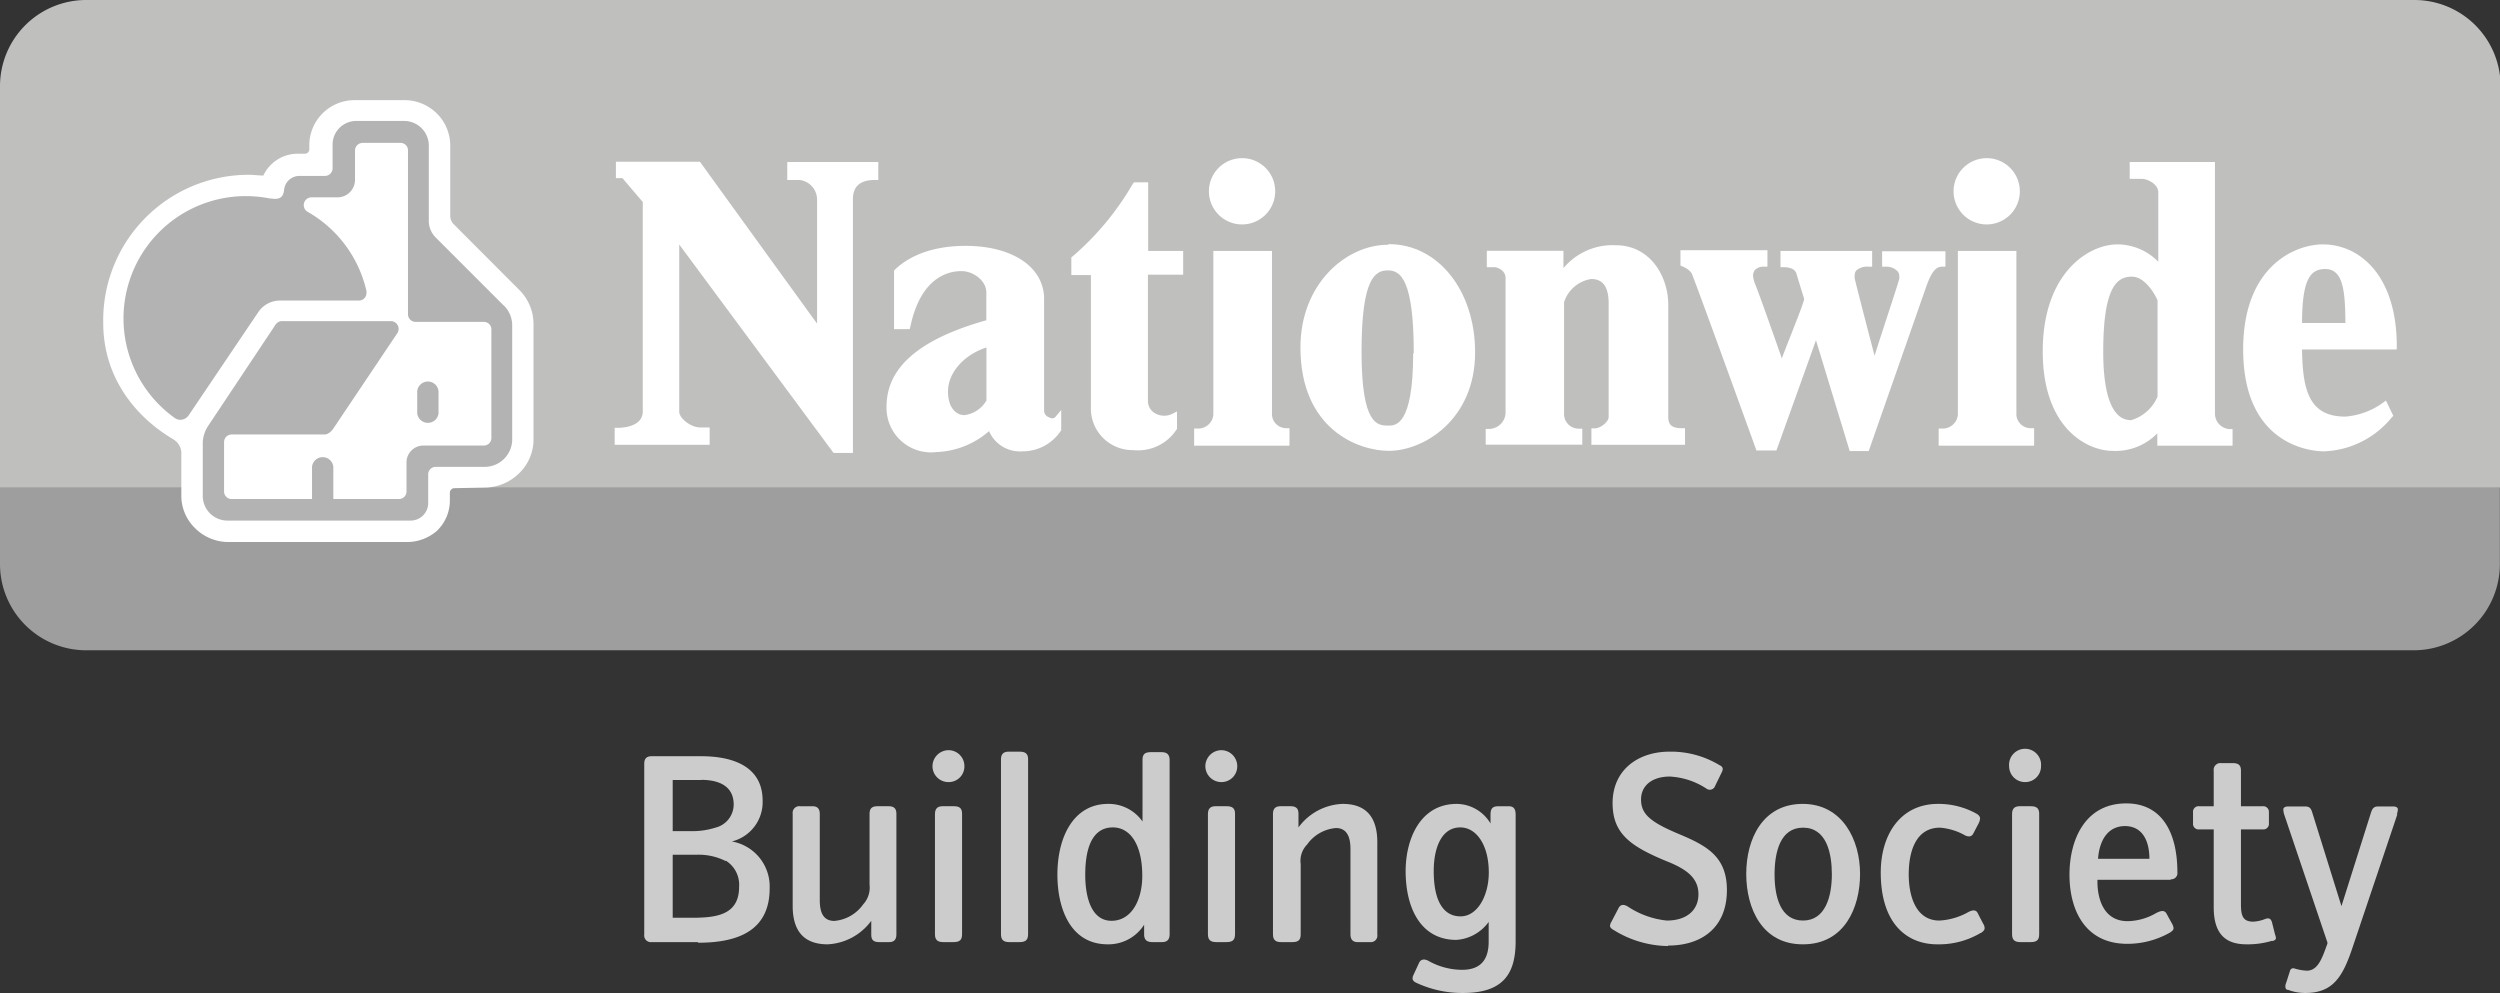
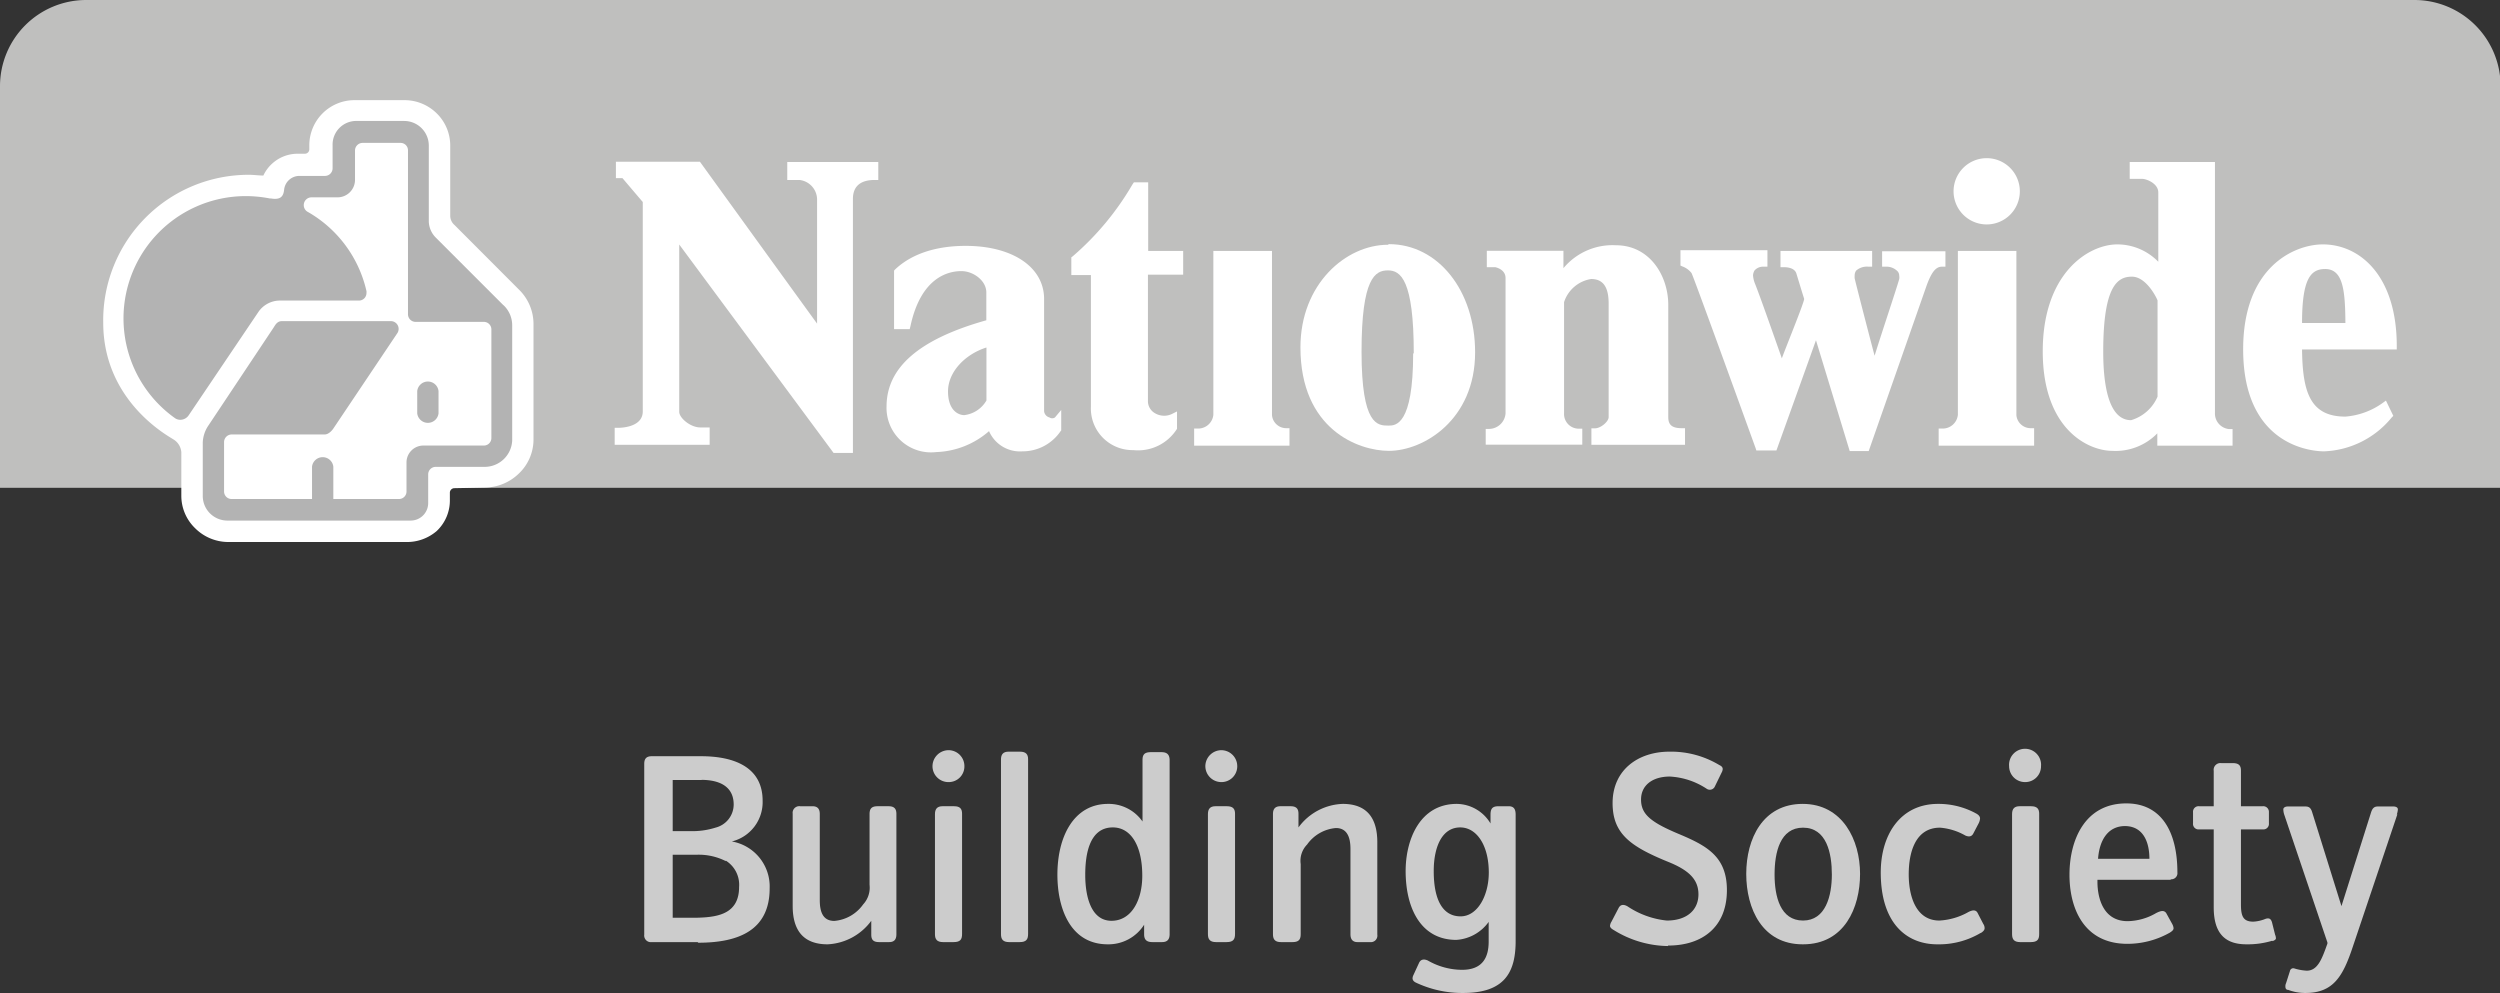
<svg xmlns="http://www.w3.org/2000/svg" viewBox="0 0 202.95 80.61">
  <rect x="0" y="0" width="202.95" height="80.61" fill="#333333" stroke="none" />
  <defs>
    <style>.cls-1{fill:#bfbfbe;}.cls-2,.cls-5{fill:#ccc;}.cls-2{opacity:0.7;}.cls-3{fill:#fff;}.cls-4{fill:#b3b3b3;}</style>
  </defs>
  <g id="Layer_2" data-name="Layer 2">
    <g id="Layer_1-2" data-name="Layer 1">
      <path class="cls-1" d="M195.94,0H7A7,7,0,0,0,0,7V39.6H203V7a7,7,0,0,0-7-7" />
-       <path class="cls-2" d="M0,45.79a7,7,0,0,0,7,7H195.94a7,7,0,0,0,7-7V39.6H0Z" />
      <path class="cls-3" d="M186.88,26.22c0-3.65.73-4.38,1.88-4.38,1.47,0,1.62,1.79,1.64,4.38Zm7.69,1.87c0-5.71-3-8.25-6-8.25-2.25,0-6.47,1.76-6.47,8.52,0,8.06,5.88,8.28,6.56,8.28a7.44,7.44,0,0,0,5.49-2.74l.14-.14-.6-1.24-.29.21a6,6,0,0,1-3,1.09c-2.87,0-3.48-2-3.52-5.45h7.69Z" />
      <path class="cls-3" d="M175.15,24.39V32.2A3.37,3.37,0,0,1,173,34.11c-1.87,0-2.26-3-2.26-5.56,0-5.37,1.17-6.09,2.33-6.09s2,1.7,2.08,1.93m5.78,10.44a1.27,1.27,0,0,1-1.12-1.32V13.15h-6.92v1.37h1c.39,0,1.32.39,1.32,1.1v5.63a4.65,4.65,0,0,0-3.32-1.41c-2.36,0-6.06,2.34-6.06,8.68s3.7,8.08,5.65,8.08a4.73,4.73,0,0,0,3.65-1.42v1h6.11V34.83Z" />
      <path class="cls-3" d="M164.84,34.76a1.16,1.16,0,0,1-1.15-1.06V20.37h-4.75V33.68a1.24,1.24,0,0,1-1.29,1.11h-.27v1.39h7.75V34.76Z" />
      <path class="cls-3" d="M152.79,20.4v1.25h.27a1.26,1.26,0,0,1,1,.39.57.57,0,0,1,.12.35.78.78,0,0,1,0,.26c-.21.76-1.46,4.48-2,6.23-.48-1.81-1.5-5.76-1.62-6.29a1.36,1.36,0,0,1,0-.21.72.72,0,0,1,.12-.41,1.32,1.32,0,0,1,1-.32h.3V20.37h-7.44v1.32h.28c.32,0,.84.07,1,.48,0,0,.58,1.91.64,2.08s-1.41,3.75-1.81,4.84c-.55-1.56-1.82-5.19-2.21-6.14a2.19,2.19,0,0,1-.13-.61.93.93,0,0,1,.12-.38.92.92,0,0,1,.75-.31h.3V20.31h-7.06v1.25l.16.07a1.66,1.66,0,0,1,.74.54c.19.39,3.21,8.71,5.2,14.21l.06.19h1.63s2.73-7.59,3.21-8.95l2.74,9h1.54l4.71-13.46c.39-1.06.74-1.51,1.23-1.51h.29V20.4Z" />
      <path class="cls-3" d="M136.51,34.76c-.9,0-1.08-.38-1.08-.92V24.75c0-2.36-1.5-4.84-4.25-4.84a5.18,5.18,0,0,0-4.26,1.86V20.36H120.7v1.33h.68s.84.15.84.88v11a1.36,1.36,0,0,1-1.35,1.25h-.26v1.28h7.84v-1.3h-.28a1.19,1.19,0,0,1-1.2-1.24V24.53a2.76,2.76,0,0,1,2.2-1.88c1,0,1.42.69,1.42,2v9.21c0,.37-.65.91-1.1.91h-.3v1.34h7.6V34.76Z" />
      <path class="cls-3" d="M114.72,28.69c0,5.86-1.44,5.86-2,5.86-.88,0-2.19,0-2.19-6s1.11-6.6,2.14-6.6,2.1.75,2.1,6.74m-2.1-8.82c-3.4,0-7.1,3.18-7.1,8.33,0,6.66,4.71,8.4,7.18,8.4,2.82,0,7-2.52,7-8,0-5-3-8.78-7-8.78" />
      <path class="cls-3" d="M104.41,34.76a1.16,1.16,0,0,1-1.15-1.06V20.37H98.5V33.68a1.24,1.24,0,0,1-1.28,1.11h-.28v1.39h7.74V34.76Z" />
      <path class="cls-3" d="M96.05,22.3V20.37H93.21V14.8H92.05l-.14.21a22.82,22.82,0,0,1-4.83,5.8l-.11.08v1.44h1.59V33A3.38,3.38,0,0,0,92,36.54a3.73,3.73,0,0,0,3.55-1.73l0-.07V33.4l-.42.21a1.46,1.46,0,0,1-1.36-.06,1.13,1.13,0,0,1-.58-.93V22.3Z" />
      <path class="cls-3" d="M78.28,33.7c-.48,0-1.32-.38-1.32-1.93s1.35-3,3.12-3.56v4.3a2.41,2.41,0,0,1-1.8,1.19m7.36.19a.39.39,0,0,1-.44,0,.59.59,0,0,1-.44-.5V24.27c0-2.59-2.57-4.31-6.36-4.31-3.32,0-5,1.21-5.75,1.93l-.07.08v4.75h1.27l.06-.24c.88-4.1,3.21-4.48,4.16-4.47s2,.77,2,1.73V26c-5.45,1.53-8.1,3.83-8.1,7A3.61,3.61,0,0,0,76,36.7,6.87,6.87,0,0,0,80.29,35,2.74,2.74,0,0,0,83,36.64,3.72,3.72,0,0,0,86.1,35l.05-.06V33.28Z" />
      <path class="cls-3" d="M63.91,13.15v1.46h1a1.61,1.61,0,0,1,1.42,1.54V26.27c-.93-1.27-9.51-13.14-9.51-13.14H50v1.33h.53l1.65,1.94v17c0,1.2-1.53,1.33-2,1.33h-.28v1.38h7.71V34.7h-.76c-.8,0-1.71-.77-1.71-1.27V19.85L67.67,36.77h1.57V16.15c0-1,.58-1.54,1.77-1.54h.29V13.15Z" />
-       <path class="cls-3" d="M100.84,12.84a2.69,2.69,0,1,0,2.68,2.69,2.68,2.68,0,0,0-2.68-2.69" />
      <path class="cls-3" d="M161.27,12.84a2.69,2.69,0,1,0,2.7,2.69,2.69,2.69,0,0,0-2.7-2.69" />
      <path class="cls-3" d="M39.38,39.58a4,4,0,0,0,2.71-1.11,3.81,3.81,0,0,0,1.22-2.76V26.36a3.91,3.91,0,0,0-1.19-2.86L36.9,18.27a1,1,0,0,1-.35-.79V11.82a3.66,3.66,0,0,0-1.09-2.61,3.73,3.73,0,0,0-2.61-1.08h-4.1a3.67,3.67,0,0,0-3.64,3.69v.3h0a.36.36,0,0,1-.37.36h-.61a3.06,3.06,0,0,0-2,.77,3,3,0,0,0-.75,1c-.38,0-.8-.06-1.15-.06a11.81,11.81,0,0,0-11.85,12c0,6.44,5.39,9.26,5.68,9.47a1.33,1.33,0,0,1,.66,1.05v3.52a3.66,3.66,0,0,0,1.13,2.66A3.81,3.81,0,0,0,18.5,44H32.94a3.7,3.7,0,0,0,2.51-.89,3.41,3.41,0,0,0,1.07-2.57V40a.37.37,0,0,1,.37-.37Z" />
      <path class="cls-4" d="M40.87,24.78l-5.49-5.49a1.92,1.92,0,0,1-.57-1.3V11.82a2,2,0,0,0-2-2H29A1.92,1.92,0,0,0,27,11.8v1.86a.62.62,0,0,1-.64.62H24.32a1.25,1.25,0,0,0-1.25,1.08c-.05.51-.22.9-1.08.75H21.9A10.29,10.29,0,0,0,20,15.92a9.93,9.93,0,0,0-5.83,18h0a.76.76,0,0,0,.47.16.83.83,0,0,0,.68-.37L21,25.29a2.13,2.13,0,0,1,1.65-.89h6.48a.61.61,0,0,0,.62-.62.77.77,0,0,0,0-.15A9.93,9.93,0,0,0,25,17.21a.62.62,0,0,1-.34-.56.63.63,0,0,1,.63-.63h2.11a1.42,1.42,0,0,0,1.42-1.41V12.22a.62.62,0,0,1,.62-.62h3.09a.6.6,0,0,1,.59.62V25.5a.62.62,0,0,0,.62.63h5.53a.61.61,0,0,1,.62.62v8.8a.61.61,0,0,1-.63.62H34.39A1.37,1.37,0,0,0,33,37.52v2.37a.61.61,0,0,1-.62.62H27.06V37.89a.87.87,0,0,0-1.73,0v2.62H18.81a.61.61,0,0,1-.62-.62v-4a.62.62,0,0,1,.62-.62h7.55c.37,0,.68-.45.68-.45l5.2-7.75a.63.63,0,0,0-.49-1H22.89c-.35,0-.5.23-.67.51L16.9,34.57a2.63,2.63,0,0,0-.44,1.35v4.34a2,2,0,0,0,2.05,2H33.34a1.42,1.42,0,0,0,1.42-1.41V38.51a.61.61,0,0,1,.62-.61h4a2.24,2.24,0,0,0,2.2-2.14V26.42a2.25,2.25,0,0,0-.7-1.64M35.6,33.55v-1.8a.87.87,0,0,0-1.73,0v1.8a.87.87,0,0,0,1.73,0" />
      <path class="cls-5" d="M56.63,76.48H52.91a.54.54,0,0,1-.61-.61V62c0-.41.18-.61.61-.61h4c2.68,0,5,.88,5,3.61a3.29,3.29,0,0,1-2.5,3.31,3.71,3.71,0,0,1,3.07,3.81c0,3.34-2.43,4.41-5.79,4.41m.3-13.21H54.61v4.15H56a6.28,6.28,0,0,0,2.11-.29,1.94,1.94,0,0,0,1.45-1.87c0-1.36-1-2-2.63-2m2,6.6a4.87,4.87,0,0,0-2.43-.52H54.61v5.11h2C58.4,74.46,60,74.12,60,72a2.31,2.31,0,0,0-1.09-2.14" />
      <path class="cls-5" d="M72.18,76.48h-.82c-.5,0-.63-.23-.63-.61V74.75a4.67,4.67,0,0,1-3.55,1.91c-2,0-2.83-1.18-2.83-3.11V66.06a.54.54,0,0,1,.61-.61h1c.41,0,.59.22.59.63v7c0,1,.29,1.68,1.18,1.68a3.19,3.19,0,0,0,2.34-1.34,2,2,0,0,0,.52-1.59V66.1c0-.43.14-.65.66-.65h.88c.48,0,.64.22.64.63v9.76c0,.43-.18.64-.59.64" />
      <path class="cls-5" d="M77.42,76.48h-.86c-.5,0-.66-.23-.66-.64V66.08c0-.43.21-.63.61-.63h.94c.5,0,.65.22.65.61v9.76c0,.43-.13.66-.68.66" />
      <path class="cls-5" d="M77,63.49A1.29,1.29,0,0,1,75.7,62.2,1.31,1.31,0,0,1,77,60.9a1.29,1.29,0,0,1,1.29,1.3A1.27,1.27,0,0,1,77,63.49" />
      <path class="cls-5" d="M82.78,76.48h-.86c-.5,0-.66-.23-.66-.64V61.65c0-.43.2-.63.61-.63h.93c.5,0,.66.23.66.61V75.82c0,.43-.14.66-.68.66" />
      <path class="cls-5" d="M94.34,76.48h-.78c-.52,0-.68-.23-.68-.64v-.77a3.43,3.43,0,0,1-2.95,1.59c-3.09,0-4.09-3-4.09-5.65,0-3.11,1.34-5.75,4.11-5.75a3.35,3.35,0,0,1,2.8,1.43v-5c0-.43.16-.63.68-.63h.86c.48,0,.66.23.66.66V75.84c0,.41-.18.64-.61.64m-4-9.31c-2,0-2.24,2.41-2.24,3.86,0,1.79.49,3.72,2.13,3.72s2.5-1.7,2.5-3.65c0-2.48-.94-3.93-2.39-3.93" />
      <path class="cls-5" d="M99.58,76.48h-.86c-.5,0-.66-.23-.66-.64V66.08c0-.43.2-.63.61-.63h.93c.5,0,.66.22.66.61v9.76c0,.43-.14.66-.68.66" />
      <path class="cls-5" d="M99.15,63.49a1.3,1.3,0,0,1-1.3-1.29,1.31,1.31,0,0,1,1.3-1.3,1.3,1.3,0,0,1,1.29,1.3,1.28,1.28,0,0,1-1.29,1.29" />
      <path class="cls-5" d="M111.2,76.48h-1c-.39,0-.57-.23-.57-.64V68.9c0-1-.32-1.68-1.18-1.68a3.19,3.19,0,0,0-2.34,1.34,1.88,1.88,0,0,0-.52,1.58v5.68c0,.43-.13.66-.68.66H104c-.5,0-.66-.23-.66-.64V66.08c0-.43.2-.63.61-.63h.82c.48,0,.64.22.64.61v1.11A4.65,4.65,0,0,1,109,65.26c2,0,2.81,1.19,2.81,3.11v7.5a.53.53,0,0,1-.59.61" />
      <path class="cls-5" d="M118.76,80.61a8.83,8.83,0,0,1-3.77-.82c-.16-.07-.32-.18-.32-.38a.68.68,0,0,1,.07-.25l.46-1c.13-.27.38-.34.72-.18a5.61,5.61,0,0,0,2.77.75c1.66,0,2.16-1,2.16-2.29V74.84a3.5,3.5,0,0,1-2.63,1.46c-2.84,0-4.11-2.52-4.11-5.59,0-2.54,1.15-5.45,4.15-5.45A3.23,3.23,0,0,1,121,66.85v-.7c0-.48.13-.7.65-.7h.82c.41,0,.57.22.57.68V76.39c0,2.56-.91,4.22-4.27,4.22m-.23-13.44c-1.47,0-2.15,1.57-2.15,3.54,0,2.48.81,3.68,2.18,3.68s2.29-1.68,2.29-3.56c0-2.23-1-3.66-2.32-3.66" />
      <path class="cls-5" d="M135.4,76.8A8.54,8.54,0,0,1,131,75.5c-.16-.09-.3-.2-.3-.34a.78.78,0,0,1,.12-.34l.59-1.13c.16-.28.41-.28.7-.12a7,7,0,0,0,3.2,1.16c1.66,0,2.57-.88,2.57-2.13s-.84-2-2.57-2.68c-2.93-1.21-4.4-2.23-4.4-4.72,0-2.73,2.11-4.18,4.61-4.18a7.6,7.6,0,0,1,4.06,1.09c.2.09.27.2.27.32a.65.65,0,0,1-.09.29l-.54,1.11a.45.45,0,0,1-.66.21,6,6,0,0,0-3-1c-1.39,0-2.34.69-2.34,1.87s.77,1.83,3.06,2.79,3.91,1.84,3.91,4.56c0,3-2,4.5-4.77,4.5" />
      <path class="cls-5" d="M146.34,76.66c-3.27,0-4.58-2.88-4.58-5.72s1.34-5.68,4.58-5.68S151,68.19,151,70.94s-1.27,5.72-4.63,5.72m0-9.47c-1.86,0-2.31,2-2.31,3.8s.47,3.74,2.31,3.74,2.34-2,2.34-3.74-.43-3.8-2.34-3.8" />
      <path class="cls-5" d="M160.8,75.73a6.63,6.63,0,0,1-3.54.93c-2.38,0-4.58-1.59-4.58-5.83,0-3.09,1.61-5.57,4.65-5.57a6.34,6.34,0,0,1,3.13.8c.18.11.28.23.28.38a1,1,0,0,1-.12.41l-.43.82c-.14.27-.38.27-.64.16a4.93,4.93,0,0,0-2.06-.64c-2,0-2.54,2-2.54,3.79s.59,3.75,2.49,3.75a5.35,5.35,0,0,0,2.37-.7c.36-.18.59-.16.72.06L161,75a.59.59,0,0,1,.11.36c0,.12-.09.25-.32.39" />
      <path class="cls-5" d="M164.82,76.48H164c-.5,0-.66-.23-.66-.64V66.08c0-.43.2-.63.61-.63h.93c.5,0,.66.22.66.61v9.76c0,.43-.13.66-.68.66" />
      <path class="cls-5" d="M164.39,63.49a1.29,1.29,0,0,1-1.29-1.29,1.3,1.3,0,1,1,2.59,0,1.28,1.28,0,0,1-1.3,1.29" />
      <path class="cls-5" d="M176.22,71.42h-5.95v.15c0,1.39.5,3.21,2.45,3.21a4.72,4.72,0,0,0,2.32-.66c.36-.18.63-.25.81,0l.48.87a.89.89,0,0,1,.12.36c0,.14-.1.23-.3.36a7,7,0,0,1-3.45.91c-3.47,0-4.7-2.79-4.7-5.61s1.25-5.79,4.61-5.79c2.88,0,4.15,2.34,4.15,5.59a.5.5,0,0,1-.54.57m-3.7-4.32c-1.41,0-2.09,1.16-2.2,2.66h4.17c0-1.39-.52-2.66-2-2.66" />
      <path class="cls-5" d="M184.46,76.37a6.88,6.88,0,0,1-2.09.29c-1.63,0-2.66-.77-2.66-3V67.33h-1.18a.45.45,0,0,1-.5-.5v-.89a.45.45,0,0,1,.5-.49h1.18V62.58a.55.55,0,0,1,.62-.63h.93c.52,0,.66.23.66.61v2.89h1.77a.46.46,0,0,1,.5.49v.89a.45.45,0,0,1-.5.5h-1.77v6.08c0,.94.16,1.41,1,1.41a3,3,0,0,0,1-.23c.3-.09.43,0,.52.28l.25,1a.84.84,0,0,1,.07.3c0,.09-.09.16-.27.23" />
      <path class="cls-5" d="M194.62,66.1,191,76.86c-.79,2.37-1.56,3.75-3.85,3.75a3.92,3.92,0,0,1-1.39-.25c-.16,0-.23-.11-.23-.25a.56.56,0,0,1,.05-.29l.32-1a.27.27,0,0,1,.36-.2,4.24,4.24,0,0,0,1,.18c.91,0,1.25-1,1.68-2.2l0-.09-3.52-10.42a1.48,1.48,0,0,1-.06-.39c0-.13.15-.23.36-.23h1.43c.32,0,.45.14.55.46l2.38,7.63,2.41-7.63c.11-.32.25-.46.54-.46h1.27c.23,0,.36.1.36.23a1.58,1.58,0,0,1-.09.43" />
    </g>
  </g>
</svg>